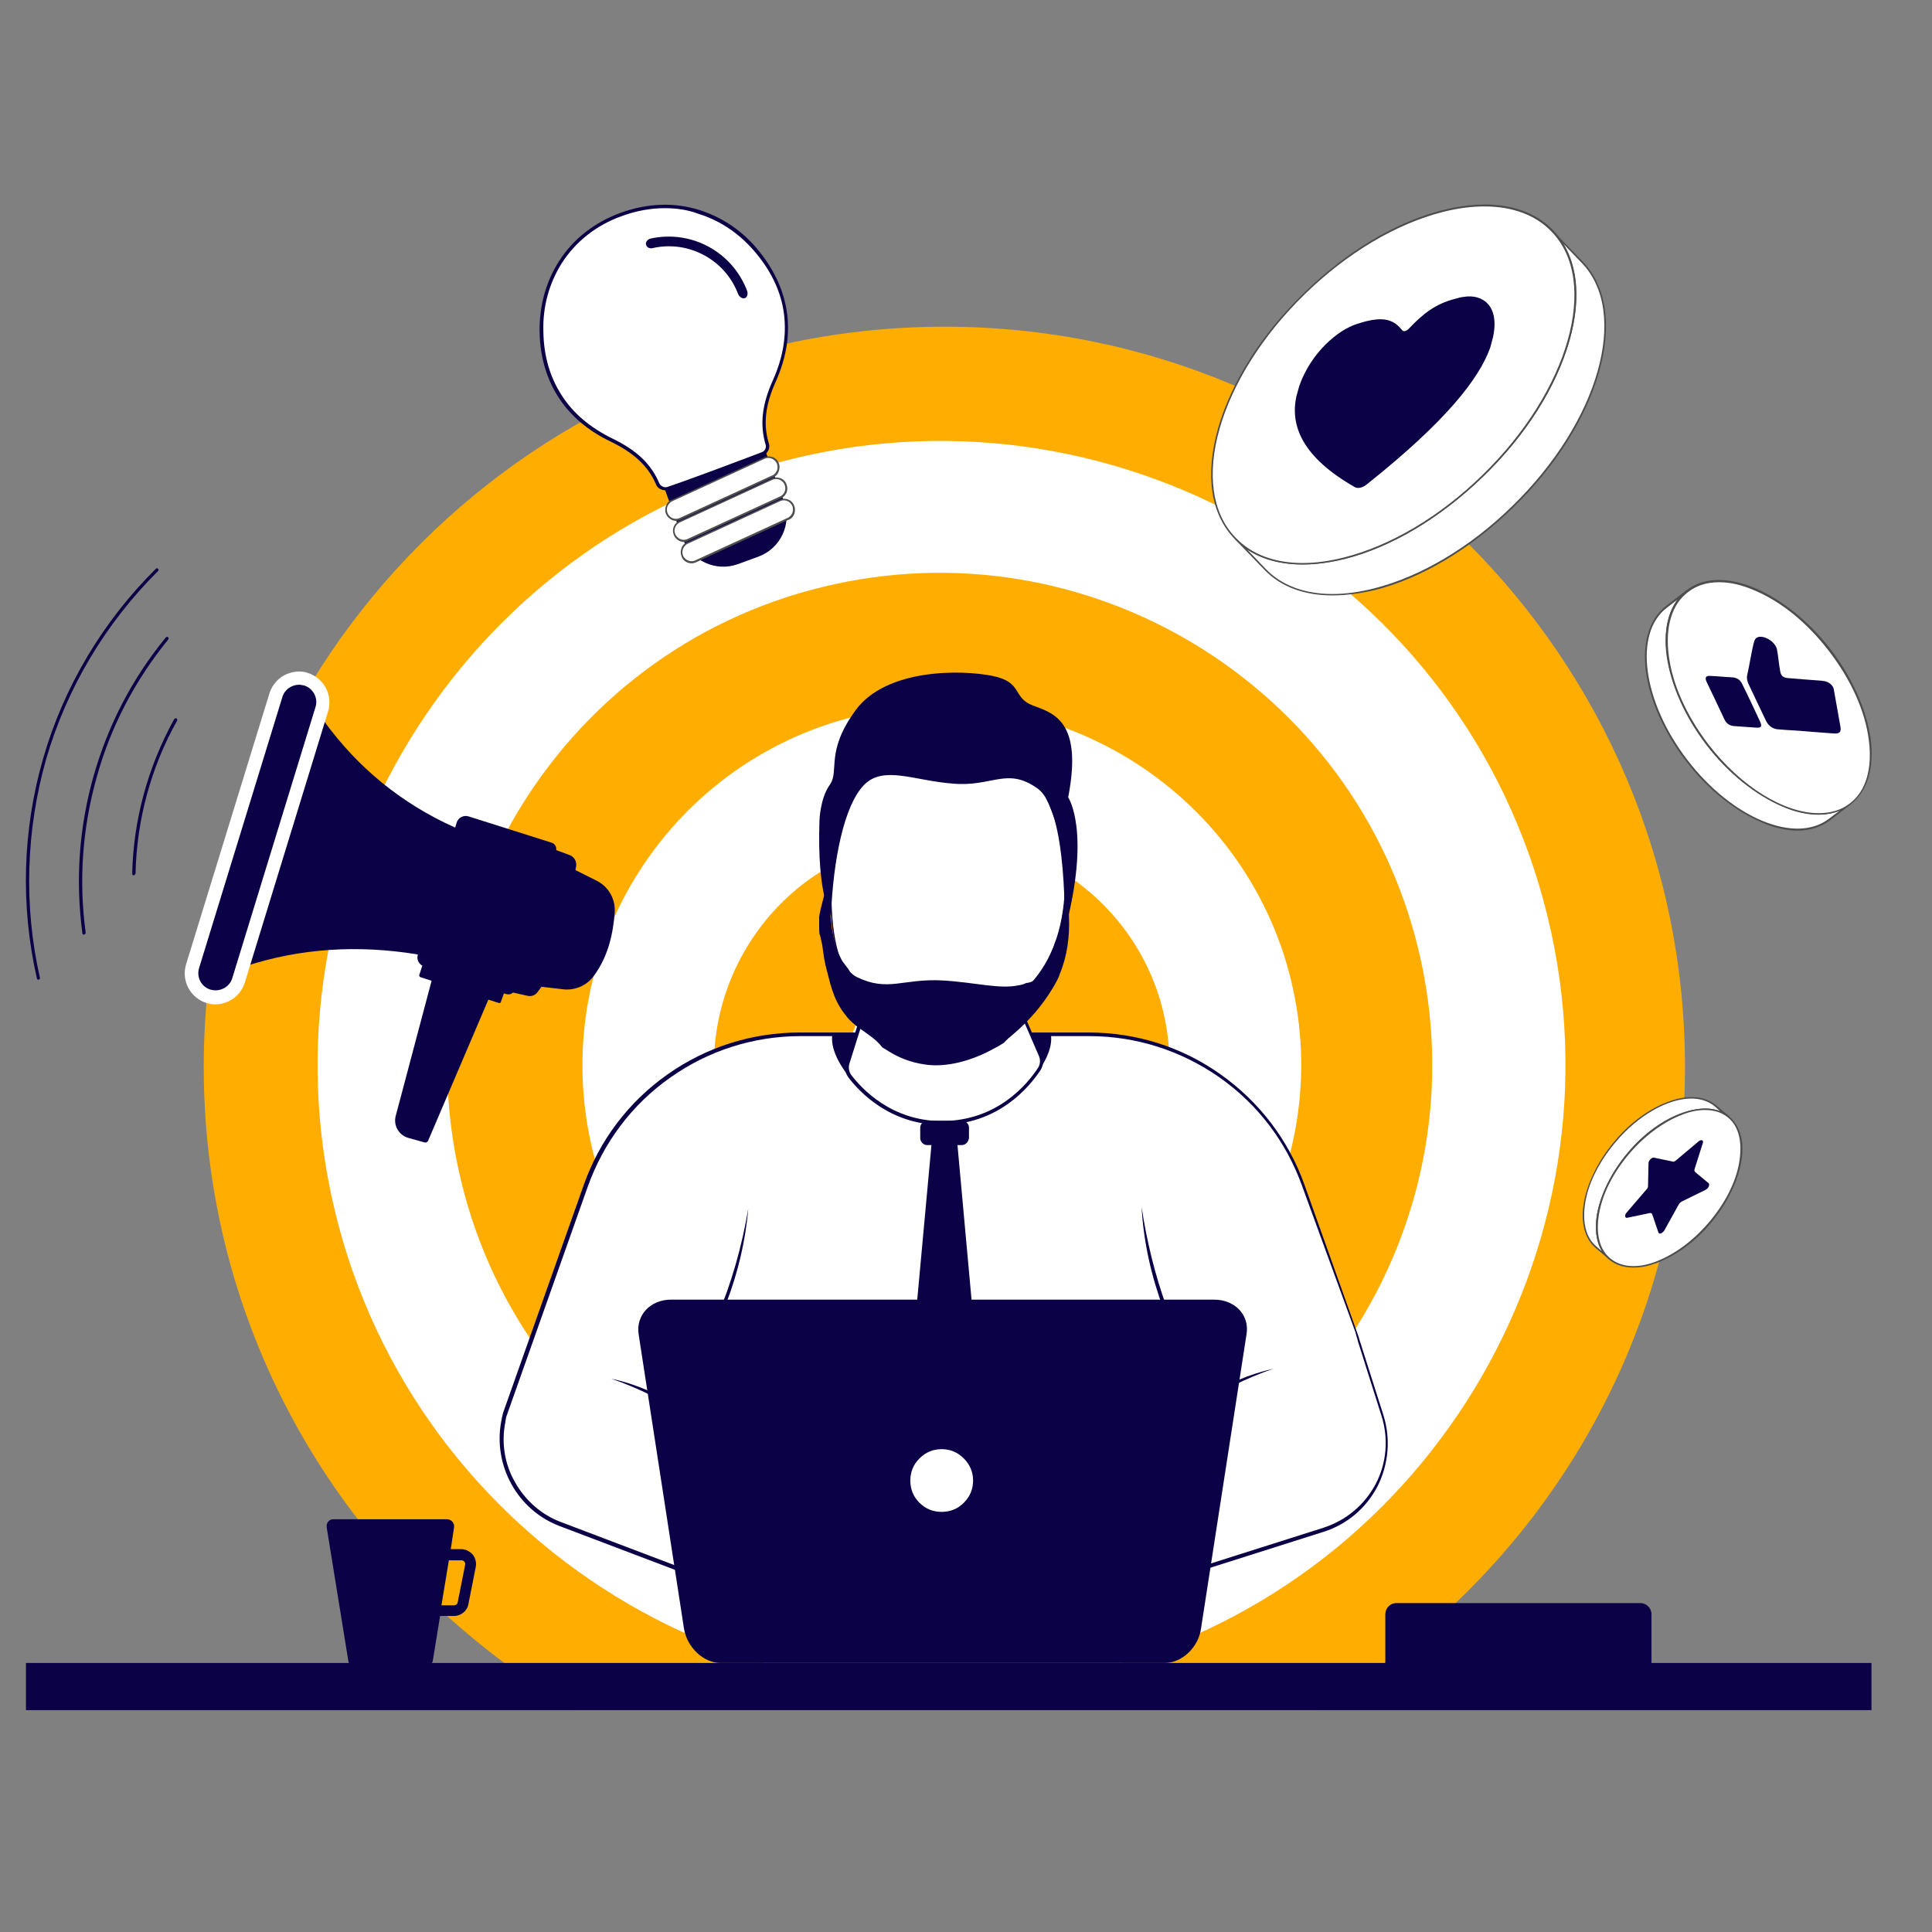
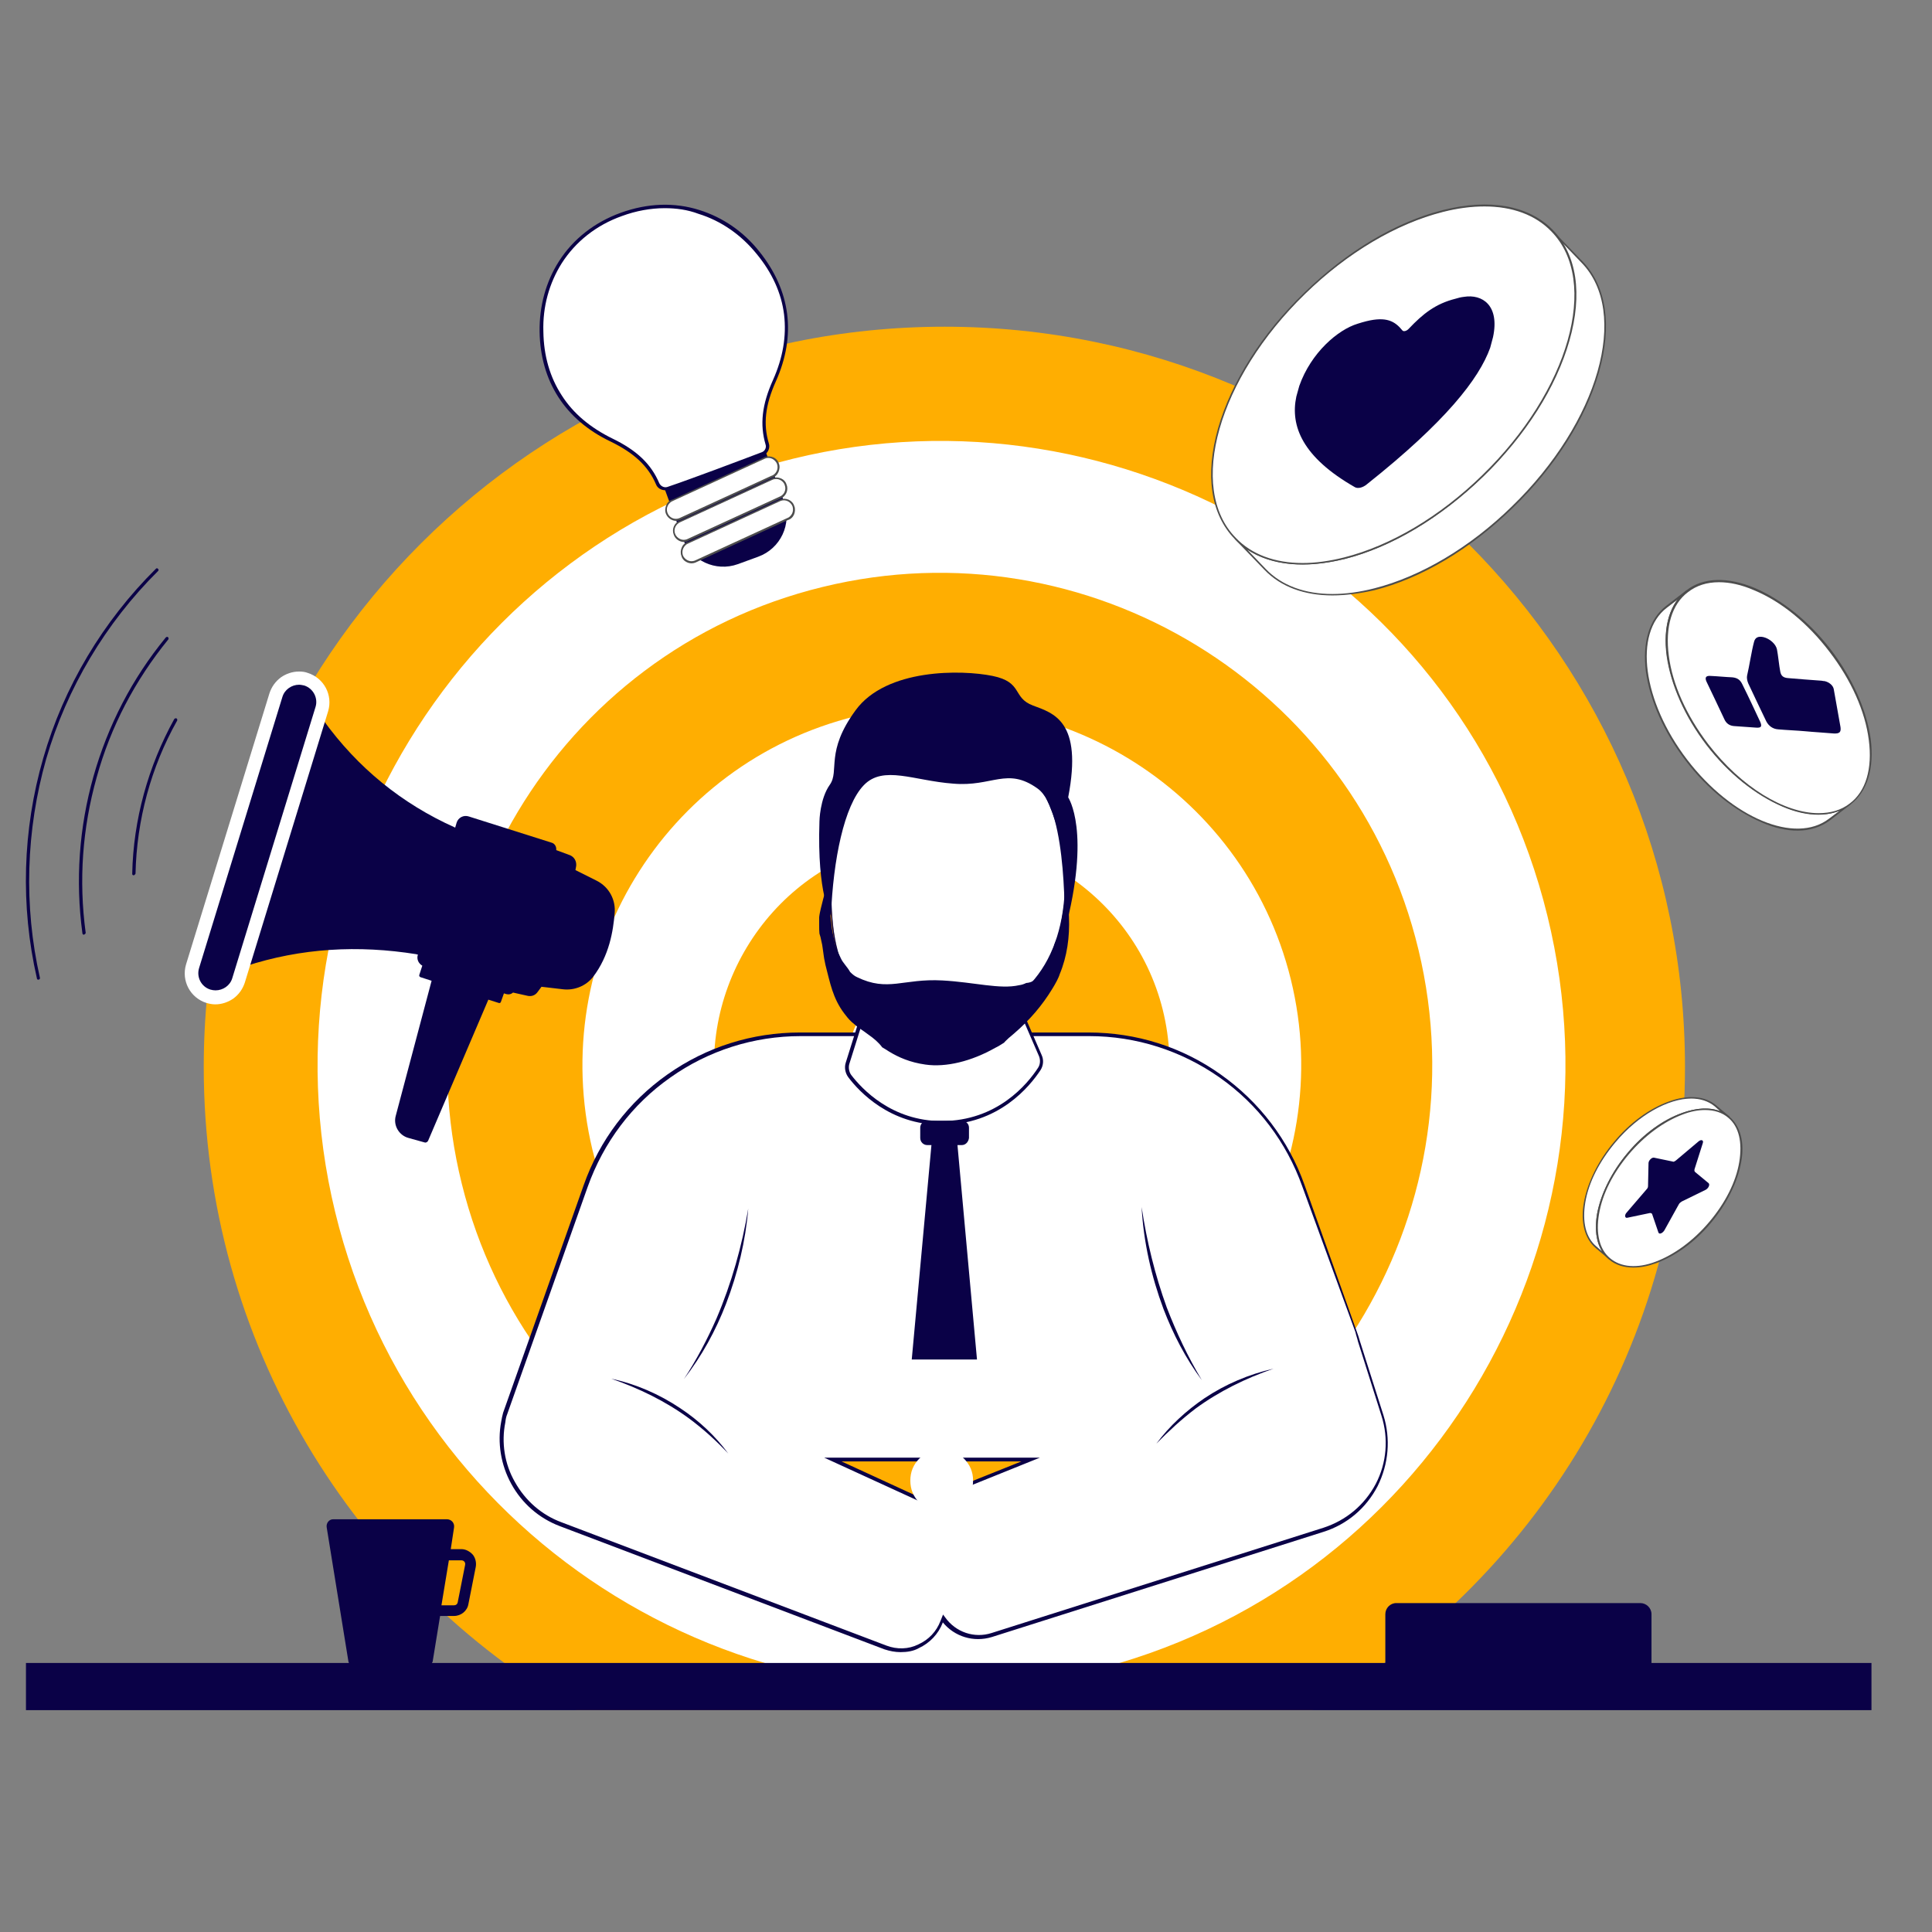
<svg xmlns="http://www.w3.org/2000/svg" width="64" zoomAndPan="magnify" viewBox="0 0 48 48" height="64" preserveAspectRatio="xMidYMid meet" version="1.0">
  <rect x="0" y="0" width="48" height="48" fill="#808080" stroke="none" />
  <defs>
    <clipPath id="55d71c66c8">
      <path d="M 0.488 14 L 4 14 L 4 25 L 0.488 25 Z M 0.488 14 " clip-rule="nonzero" />
    </clipPath>
    <clipPath id="0956698af0">
      <path d="M 0.488 41 L 47 41 L 47 43 L 0.488 43 Z M 0.488 41 " clip-rule="nonzero" />
    </clipPath>
  </defs>
  <path fill="#ffae01" d="M 14.324 42.488 L 32.602 42.488 C 38.133 39.316 41.863 33.355 41.863 26.512 C 41.863 16.352 33.629 8.117 23.469 8.117 C 13.309 8.117 5.062 16.352 5.062 26.512 C 5.062 33.344 8.797 39.316 14.324 42.488 Z M 14.324 42.488 " fill-opacity="1" fill-rule="nonzero" />
  <path fill="#ffffff" d="M 8.328 30.117 C 6.309 21.809 11.465 13.418 19.699 11.398 C 27.887 9.391 36.391 14.371 38.445 22.754 C 40.488 31.09 35.363 39.508 27.035 41.527 C 18.652 43.543 10.316 38.316 8.328 30.117 Z M 20.441 14.582 C 13.812 16.195 9.859 22.918 11.473 29.41 C 13.086 35.93 19.707 39.91 26.172 38.379 C 32.676 36.84 36.84 30.238 35.242 23.598 C 33.664 17.031 27.016 12.977 20.441 14.582 Z M 20.441 14.582 " fill-opacity="1" fill-rule="nonzero" />
  <path fill="#ffffff" d="M 21.266 17.793 C 26.035 16.617 30.895 19.562 32.07 24.332 C 33.242 29.09 30.32 33.941 25.559 35.133 C 20.816 36.309 15.91 33.418 14.719 28.566 C 13.574 23.781 16.488 18.965 21.266 17.793 Z M 28.887 25.082 C 28.145 22.113 25.09 20.203 22.02 20.965 C 19.02 21.707 17.16 24.781 17.902 27.805 C 18.637 30.832 21.707 32.695 24.734 31.961 C 27.75 31.246 29.648 28.129 28.887 25.082 Z M 28.887 25.082 " fill-opacity="1" fill-rule="nonzero" />
  <path fill="#ffffff" d="M 23.953 28.742 C 25.211 28.438 25.98 27.172 25.68 25.918 C 25.375 24.652 24.102 23.871 22.844 24.176 C 21.578 24.477 20.801 25.762 21.109 27.035 C 21.449 28.348 22.789 29.043 23.953 28.742 Z M 23.953 28.742 " fill-opacity="1" fill-rule="nonzero" />
  <path fill="#ffffff" d="M 39.992 31.281 C 39.434 30.812 39.637 29.641 40.461 28.668 C 41.277 27.695 42.395 27.293 42.957 27.762 L 42.617 27.477 C 42.059 27.008 40.938 27.41 40.121 28.383 C 39.305 29.355 39.094 30.531 39.652 30.996 Z M 39.992 31.281 " fill-opacity="1" fill-rule="nonzero" />
  <path fill="#4d4d4d" d="M 39.984 31.293 L 39.645 31.008 C 39.371 30.777 39.262 30.363 39.352 29.871 C 39.441 29.375 39.711 28.832 40.102 28.367 C 40.496 27.891 40.984 27.539 41.461 27.367 C 41.938 27.191 42.359 27.23 42.633 27.457 L 42.973 27.742 L 42.945 27.777 C 42.68 27.559 42.277 27.523 41.816 27.695 C 41.352 27.871 40.875 28.219 40.48 28.688 C 40.086 29.156 39.82 29.676 39.738 30.172 C 39.652 30.66 39.746 31.055 40.012 31.273 Z M 42.02 27.293 C 41.453 27.293 40.707 27.695 40.133 28.383 C 39.738 28.852 39.469 29.375 39.387 29.871 C 39.305 30.355 39.398 30.75 39.664 30.969 L 39.801 31.09 C 39.652 30.852 39.617 30.531 39.68 30.152 C 39.773 29.66 40.039 29.117 40.434 28.648 C 40.828 28.172 41.312 27.824 41.789 27.652 C 42.148 27.523 42.48 27.504 42.734 27.605 L 42.598 27.484 C 42.441 27.355 42.238 27.293 42.02 27.293 Z M 42.02 27.293 " fill-opacity="1" fill-rule="nonzero" />
  <path fill="#ffffff" d="M 42.953 27.758 C 43.09 27.871 43.18 28.027 43.23 28.219 C 43.281 28.414 43.285 28.633 43.238 28.879 C 43.195 29.125 43.109 29.379 42.98 29.637 C 42.852 29.898 42.688 30.145 42.492 30.375 C 42.293 30.609 42.078 30.812 41.848 30.984 C 41.613 31.16 41.379 31.289 41.145 31.371 C 40.91 31.457 40.695 31.492 40.496 31.477 C 40.293 31.461 40.125 31.398 39.992 31.285 C 39.855 31.168 39.766 31.016 39.715 30.82 C 39.664 30.629 39.664 30.406 39.707 30.164 C 39.75 29.918 39.836 29.664 39.965 29.406 C 40.094 29.145 40.258 28.898 40.453 28.664 C 40.652 28.434 40.867 28.23 41.098 28.055 C 41.332 27.883 41.566 27.754 41.801 27.672 C 42.035 27.586 42.25 27.551 42.453 27.566 C 42.652 27.582 42.82 27.645 42.953 27.758 Z M 42.953 27.758 " fill-opacity="1" fill-rule="nonzero" />
  <path fill="#4d4d4d" d="M 40.582 31.492 C 40.344 31.492 40.141 31.43 39.977 31.293 C 39.699 31.062 39.59 30.648 39.68 30.152 C 39.773 29.66 40.039 29.117 40.434 28.648 C 40.828 28.172 41.312 27.824 41.789 27.652 C 42.27 27.477 42.691 27.512 42.965 27.742 C 43.238 27.973 43.352 28.383 43.258 28.879 C 43.168 29.375 42.902 29.914 42.508 30.383 C 42.113 30.859 41.625 31.207 41.148 31.383 C 40.945 31.457 40.766 31.492 40.582 31.492 Z M 42.359 27.578 C 42.195 27.578 42 27.613 41.809 27.688 C 41.34 27.863 40.863 28.211 40.469 28.676 C 40.074 29.145 39.809 29.668 39.727 30.164 C 39.645 30.648 39.738 31.043 40.004 31.262 C 40.27 31.484 40.672 31.52 41.129 31.348 C 41.598 31.172 42.074 30.824 42.469 30.355 C 42.863 29.887 43.129 29.367 43.211 28.871 C 43.293 28.383 43.203 27.988 42.938 27.77 C 42.789 27.641 42.59 27.578 42.359 27.578 Z M 42.359 27.578 " fill-opacity="1" fill-rule="nonzero" />
  <path fill="#0a0147" d="M 41.637 28.832 L 42.203 28.355 C 42.27 28.301 42.332 28.328 42.305 28.402 L 42.102 29.043 C 42.094 29.07 42.094 29.098 42.113 29.117 L 42.449 29.395 C 42.488 29.43 42.449 29.52 42.379 29.559 L 41.781 29.852 C 41.754 29.871 41.727 29.887 41.707 29.926 L 41.352 30.566 C 41.305 30.641 41.223 30.676 41.203 30.621 L 41.047 30.164 C 41.039 30.145 41.02 30.137 40.992 30.137 L 40.434 30.254 C 40.371 30.273 40.352 30.191 40.414 30.125 L 40.91 29.547 C 40.938 29.52 40.945 29.492 40.945 29.465 L 40.957 28.898 C 40.957 28.832 41.039 28.75 41.094 28.762 L 41.562 28.859 C 41.578 28.871 41.609 28.852 41.637 28.832 Z M 41.637 28.832 " fill-opacity="1" fill-rule="nonzero" />
  <path fill="#ffffff" d="M 45.965 19.977 C 45.121 20.617 43.535 19.957 42.414 18.5 C 41.297 17.039 41.074 15.336 41.918 14.684 L 41.406 15.078 C 40.562 15.719 40.781 17.426 41.902 18.895 C 43.02 20.359 44.605 21.012 45.449 20.367 Z M 45.965 19.977 " fill-opacity="1" fill-rule="nonzero" />
  <path fill="#4d4d4d" d="M 44.66 20.637 C 44.387 20.637 44.082 20.57 43.773 20.434 C 43.102 20.148 42.422 19.609 41.883 18.902 C 41.34 18.195 40.992 17.406 40.891 16.684 C 40.801 15.957 40.977 15.379 41.387 15.059 L 41.902 14.664 L 41.93 14.703 C 41.523 15.004 41.359 15.574 41.453 16.277 C 41.543 16.996 41.891 17.773 42.434 18.48 C 43.543 19.93 45.121 20.59 45.953 19.945 L 45.98 19.984 L 45.469 20.379 C 45.238 20.551 44.965 20.637 44.66 20.637 Z M 41.68 14.895 L 41.414 15.098 C 40.582 15.73 40.809 17.426 41.918 18.875 C 43.027 20.324 44.605 20.984 45.441 20.34 L 45.707 20.141 C 45.32 20.297 44.828 20.258 44.293 20.039 C 43.625 19.754 42.945 19.215 42.406 18.508 C 41.863 17.801 41.516 17.012 41.414 16.289 C 41.332 15.711 41.426 15.234 41.68 14.895 Z M 41.68 14.895 " fill-opacity="1" fill-rule="nonzero" />
  <path fill="#ffffff" d="M 45.469 16.164 C 45.738 16.516 45.957 16.883 46.125 17.266 C 46.297 17.648 46.406 18.02 46.449 18.375 C 46.496 18.734 46.477 19.051 46.395 19.328 C 46.309 19.605 46.164 19.824 45.961 19.977 C 45.758 20.133 45.512 20.215 45.223 20.227 C 44.934 20.234 44.621 20.168 44.289 20.031 C 43.953 19.895 43.625 19.691 43.301 19.426 C 42.973 19.164 42.676 18.855 42.41 18.504 C 42.141 18.152 41.922 17.785 41.75 17.402 C 41.582 17.02 41.473 16.648 41.426 16.293 C 41.379 15.934 41.398 15.617 41.484 15.34 C 41.57 15.062 41.715 14.848 41.914 14.691 C 42.117 14.535 42.363 14.453 42.656 14.445 C 42.945 14.434 43.258 14.5 43.59 14.637 C 43.922 14.777 44.254 14.977 44.578 15.242 C 44.902 15.508 45.199 15.812 45.469 16.164 Z M 45.469 16.164 " fill-opacity="1" fill-rule="nonzero" />
  <path fill="#4d4d4d" d="M 45.176 20.242 C 44.898 20.242 44.598 20.176 44.285 20.039 C 43.617 19.754 42.938 19.215 42.395 18.508 C 41.855 17.801 41.508 17.012 41.406 16.289 C 41.312 15.562 41.488 14.984 41.902 14.664 C 42.312 14.344 42.918 14.324 43.598 14.609 C 44.266 14.895 44.945 15.434 45.488 16.141 C 46.027 16.848 46.375 17.637 46.477 18.359 C 46.57 19.086 46.395 19.664 45.98 19.984 L 45.973 19.965 L 45.98 19.984 C 45.754 20.156 45.488 20.242 45.176 20.242 Z M 42.707 14.465 C 42.406 14.465 42.148 14.547 41.938 14.711 C 41.535 15.012 41.367 15.582 41.461 16.289 C 41.551 17.004 41.902 17.781 42.441 18.488 C 43.266 19.562 44.34 20.203 45.184 20.203 C 45.477 20.203 45.742 20.129 45.953 19.965 C 46.359 19.664 46.523 19.094 46.43 18.387 C 46.34 17.672 45.992 16.895 45.449 16.188 C 44.91 15.48 44.25 14.941 43.578 14.664 C 43.266 14.527 42.973 14.465 42.707 14.465 Z M 42.707 14.465 " fill-opacity="1" fill-rule="nonzero" />
  <path fill="#ffffff" d="M 38.562 5.734 C 39.781 6.988 39.012 9.715 36.828 11.832 C 34.648 13.949 31.906 14.637 30.684 13.383 L 31.43 14.152 C 32.648 15.406 35.398 14.711 37.574 12.602 C 39.746 10.492 40.516 7.758 39.305 6.504 Z M 38.562 5.734 " fill-opacity="1" fill-rule="nonzero" />
-   <path fill="#4d4d4d" d="M 33.105 14.793 C 32.41 14.793 31.824 14.582 31.418 14.16 L 30.676 13.391 L 30.703 13.363 C 31.098 13.777 31.676 13.988 32.363 13.988 C 32.684 13.988 33.031 13.941 33.398 13.848 C 34.555 13.555 35.773 12.832 36.82 11.812 C 38.984 9.715 39.754 6.988 38.543 5.75 L 38.57 5.723 L 39.316 6.492 C 39.91 7.109 40.059 8.082 39.727 9.246 C 39.398 10.402 38.637 11.602 37.582 12.621 C 36.527 13.648 35.309 14.371 34.145 14.664 C 33.785 14.746 33.426 14.793 33.105 14.793 Z M 30.988 13.656 L 31.445 14.133 C 31.84 14.547 32.418 14.758 33.105 14.758 C 33.426 14.758 33.777 14.711 34.145 14.617 C 35.297 14.324 36.52 13.602 37.562 12.582 C 39.727 10.484 40.496 7.758 39.289 6.523 L 38.828 6.043 C 39.203 6.648 39.27 7.492 38.992 8.465 C 38.664 9.621 37.902 10.824 36.848 11.84 C 35.793 12.867 34.574 13.594 33.41 13.887 C 32.426 14.133 31.586 14.051 30.988 13.656 Z M 30.988 13.656 " fill-opacity="1" fill-rule="nonzero" />
+   <path fill="#4d4d4d" d="M 33.105 14.793 C 32.41 14.793 31.824 14.582 31.418 14.16 L 30.676 13.391 L 30.703 13.363 C 31.098 13.777 31.676 13.988 32.363 13.988 C 32.684 13.988 33.031 13.941 33.398 13.848 C 34.555 13.555 35.773 12.832 36.82 11.812 C 38.984 9.715 39.754 6.988 38.543 5.75 L 38.57 5.723 L 39.316 6.492 C 39.91 7.109 40.059 8.082 39.727 9.246 C 39.398 10.402 38.637 11.602 37.582 12.621 C 36.527 13.648 35.309 14.371 34.145 14.664 C 33.785 14.746 33.426 14.793 33.105 14.793 Z M 30.988 13.656 L 31.445 14.133 C 31.84 14.547 32.418 14.758 33.105 14.758 C 33.426 14.758 33.777 14.711 34.145 14.617 C 35.297 14.324 36.52 13.602 37.562 12.582 C 39.727 10.484 40.496 7.758 39.289 6.523 L 38.828 6.043 C 38.664 9.621 37.902 10.824 36.848 11.84 C 35.793 12.867 34.574 13.594 33.41 13.887 C 32.426 14.133 31.586 14.051 30.988 13.656 Z M 30.988 13.656 " fill-opacity="1" fill-rule="nonzero" />
  <path fill="#ffffff" d="M 38.559 5.738 C 38.703 5.887 38.82 6.062 38.914 6.254 C 39.004 6.449 39.066 6.664 39.102 6.898 C 39.137 7.133 39.145 7.383 39.121 7.645 C 39.098 7.906 39.043 8.18 38.965 8.465 C 38.883 8.746 38.777 9.035 38.641 9.324 C 38.508 9.617 38.348 9.906 38.168 10.195 C 37.984 10.484 37.777 10.766 37.555 11.039 C 37.328 11.316 37.086 11.578 36.828 11.828 C 36.57 12.082 36.301 12.316 36.02 12.531 C 35.738 12.75 35.449 12.945 35.156 13.121 C 34.859 13.293 34.566 13.445 34.273 13.57 C 33.977 13.695 33.688 13.793 33.402 13.867 C 33.117 13.938 32.844 13.984 32.578 14 C 32.312 14.012 32.066 14 31.832 13.957 C 31.602 13.918 31.387 13.848 31.195 13.75 C 31.004 13.652 30.836 13.531 30.691 13.383 C 30.547 13.23 30.426 13.059 30.336 12.863 C 30.246 12.672 30.18 12.457 30.145 12.223 C 30.113 11.988 30.105 11.738 30.129 11.477 C 30.152 11.215 30.203 10.941 30.285 10.656 C 30.363 10.375 30.473 10.086 30.605 9.797 C 30.738 9.504 30.898 9.215 31.082 8.926 C 31.266 8.637 31.469 8.355 31.695 8.078 C 31.918 7.805 32.16 7.543 32.418 7.289 C 32.68 7.039 32.949 6.805 33.23 6.59 C 33.512 6.371 33.801 6.176 34.094 6 C 34.387 5.828 34.684 5.676 34.977 5.551 C 35.273 5.426 35.562 5.324 35.848 5.254 C 36.133 5.184 36.406 5.137 36.672 5.121 C 36.934 5.105 37.184 5.121 37.414 5.16 C 37.648 5.203 37.859 5.273 38.051 5.371 C 38.246 5.469 38.414 5.59 38.559 5.738 Z M 38.559 5.738 " fill-opacity="1" fill-rule="nonzero" />
  <path fill="#4d4d4d" d="M 32.363 14.023 C 31.668 14.023 31.078 13.812 30.676 13.391 C 30.078 12.777 29.934 11.805 30.262 10.641 C 30.594 9.484 31.355 8.281 32.41 7.266 C 33.465 6.238 34.684 5.512 35.848 5.219 C 37.012 4.926 37.984 5.102 38.582 5.715 C 39.176 6.328 39.324 7.301 38.992 8.465 C 38.664 9.621 37.902 10.824 36.848 11.84 C 35.793 12.859 34.574 13.594 33.41 13.887 C 33.031 13.977 32.684 14.023 32.363 14.023 Z M 36.883 5.129 C 36.562 5.129 36.215 5.172 35.848 5.266 C 34.691 5.559 33.473 6.281 32.426 7.301 C 30.262 9.402 29.492 12.125 30.703 13.363 C 31.098 13.777 31.676 13.988 32.363 13.988 C 32.684 13.988 33.031 13.941 33.398 13.848 C 34.555 13.555 35.773 12.832 36.82 11.812 C 38.984 9.715 39.754 6.988 38.543 5.75 C 38.148 5.34 37.574 5.129 36.883 5.129 Z M 36.883 5.129 " fill-opacity="1" fill-rule="nonzero" />
  <path fill="#0a0147" d="M 32.281 9.586 L 32.207 9.852 C 32.051 10.586 32.363 11.363 33.664 12.105 C 33.738 12.145 33.859 12.117 33.961 12.031 C 35.922 10.473 36.746 9.41 37.023 8.641 L 37.094 8.375 C 37.262 7.586 36.828 7.301 36.371 7.375 C 36.297 7.383 36.223 7.402 36.16 7.422 C 35.664 7.547 35.352 7.797 35.004 8.164 C 34.949 8.227 34.867 8.246 34.84 8.207 C 34.656 7.98 34.445 7.859 33.949 7.98 C 33.887 7.996 33.812 8.016 33.73 8.043 C 33.242 8.191 32.574 8.758 32.281 9.586 Z M 32.281 9.586 " fill-opacity="1" fill-rule="nonzero" />
  <path fill="#0a0147" d="M 44.855 18.168 C 44.633 18.148 44.414 18.141 44.184 18.121 C 44.047 18.113 43.945 18.039 43.883 17.922 C 43.734 17.609 43.578 17.289 43.434 16.977 C 43.406 16.91 43.395 16.84 43.406 16.785 C 43.461 16.555 43.516 16.18 43.578 15.949 C 43.605 15.84 43.68 15.801 43.809 15.828 C 43.973 15.867 44.121 16.004 44.148 16.133 C 44.176 16.27 44.203 16.555 44.23 16.684 C 44.25 16.793 44.305 16.84 44.434 16.848 C 44.672 16.867 44.992 16.895 45.23 16.91 C 45.266 16.91 45.293 16.922 45.332 16.922 C 45.449 16.949 45.543 17.031 45.559 17.121 C 45.613 17.434 45.672 17.754 45.727 18.066 C 45.742 18.188 45.707 18.23 45.559 18.223 C 45.34 18.203 45.055 18.188 44.855 18.168 Z M 44.855 18.168 " fill-opacity="1" fill-rule="nonzero" />
  <path fill="#0a0147" d="M 43.516 17.473 C 43.59 17.629 43.66 17.781 43.734 17.938 C 43.781 18.051 43.754 18.086 43.633 18.078 C 43.449 18.066 43.266 18.051 43.082 18.039 C 42.973 18.031 42.891 17.977 42.844 17.875 C 42.699 17.562 42.543 17.242 42.395 16.93 C 42.352 16.828 42.387 16.785 42.496 16.793 C 42.68 16.801 42.855 16.82 43.039 16.828 C 43.156 16.84 43.23 16.883 43.285 16.996 C 43.367 17.16 43.441 17.316 43.516 17.473 Z M 43.516 17.473 " fill-opacity="1" fill-rule="nonzero" />
  <path fill="#0a0147" d="M 11.309 20.562 L 11.344 20.441 C 11.383 20.312 11.52 20.242 11.648 20.285 L 13.711 20.938 C 13.773 20.957 13.82 21.02 13.82 21.094 C 13.82 21.102 13.82 21.113 13.82 21.121 L 14.168 21.25 C 14.27 21.297 14.324 21.395 14.316 21.508 L 14.297 21.617 L 14.828 21.883 C 15.133 22.039 15.305 22.359 15.27 22.699 C 15.234 23.121 15.141 23.742 14.73 24.277 C 14.555 24.496 14.27 24.613 13.984 24.578 L 13.453 24.516 L 13.352 24.652 C 13.297 24.727 13.207 24.762 13.113 24.742 L 12.746 24.66 C 12.703 24.699 12.648 24.715 12.582 24.699 L 12.52 24.68 L 12.445 24.891 C 12.438 24.918 12.41 24.926 12.391 24.918 L 12.133 24.836 L 10.637 28.34 C 10.621 28.375 10.582 28.395 10.547 28.383 L 10.152 28.273 C 9.914 28.211 9.766 27.961 9.832 27.723 L 10.723 24.367 L 10.445 24.277 C 10.418 24.266 10.41 24.238 10.418 24.219 L 10.492 23.992 C 10.398 23.938 10.344 23.828 10.383 23.715 C 10.371 23.715 10.355 23.715 10.344 23.707 C 8.906 23.477 7.484 23.551 6.09 24.008 C 6.055 24.02 6.027 23.992 6.035 23.953 L 7.961 17.902 C 7.969 17.867 8.016 17.867 8.035 17.895 C 8.887 19.074 9.977 19.965 11.309 20.562 Z M 11.309 20.562 " fill-opacity="1" fill-rule="nonzero" />
  <path fill="#0a0147" d="M 5.355 24.781 C 5.301 24.781 5.238 24.77 5.184 24.754 C 4.871 24.652 4.695 24.32 4.789 24.008 L 6.859 17.27 C 6.934 17.023 7.164 16.848 7.43 16.848 C 7.484 16.848 7.547 16.855 7.602 16.875 C 7.758 16.922 7.879 17.023 7.953 17.168 C 8.023 17.305 8.043 17.473 7.996 17.617 L 5.926 24.359 C 5.844 24.613 5.613 24.781 5.355 24.781 Z M 5.355 24.781 " fill-opacity="1" fill-rule="nonzero" />
  <path fill="#ffffff" d="M 7.43 17.012 C 7.477 17.012 7.512 17.023 7.559 17.031 C 7.785 17.105 7.906 17.344 7.84 17.562 L 5.77 24.305 C 5.715 24.488 5.539 24.605 5.355 24.605 C 5.309 24.605 5.273 24.598 5.227 24.586 C 5 24.516 4.879 24.277 4.945 24.055 L 7.016 17.316 C 7.07 17.133 7.246 17.012 7.43 17.012 M 7.43 16.684 C 7.266 16.684 7.109 16.738 6.98 16.828 C 6.844 16.93 6.75 17.059 6.695 17.223 L 4.621 23.965 C 4.504 24.367 4.723 24.789 5.129 24.918 C 5.199 24.938 5.273 24.953 5.348 24.953 C 5.512 24.953 5.668 24.898 5.797 24.809 C 5.934 24.707 6.027 24.578 6.082 24.414 L 8.152 17.672 C 8.273 17.27 8.051 16.848 7.648 16.719 C 7.574 16.691 7.504 16.684 7.43 16.684 Z M 7.43 16.684 " fill-opacity="1" fill-rule="nonzero" />
  <path fill="#0a0147" d="M 3.32 21.746 C 3.293 21.746 3.285 21.727 3.285 21.707 C 3.312 20.367 3.68 19.039 4.328 17.867 C 4.34 17.848 4.367 17.84 4.383 17.848 C 4.402 17.855 4.41 17.883 4.402 17.902 C 3.75 19.059 3.395 20.379 3.367 21.707 C 3.355 21.727 3.34 21.746 3.32 21.746 Z M 3.32 21.746 " fill-opacity="1" fill-rule="nonzero" />
  <path fill="#0a0147" d="M 2.082 23.223 C 2.062 23.223 2.047 23.203 2.047 23.184 C 1.871 21.871 1.965 20.562 2.32 19.297 C 2.68 18.02 3.285 16.855 4.117 15.84 C 4.137 15.82 4.156 15.82 4.172 15.828 C 4.191 15.848 4.191 15.867 4.184 15.883 C 3.355 16.902 2.75 18.051 2.402 19.312 C 2.047 20.578 1.953 21.871 2.129 23.176 C 2.129 23.195 2.109 23.211 2.082 23.223 C 2.09 23.223 2.09 23.223 2.082 23.223 Z M 2.082 23.223 " fill-opacity="1" fill-rule="nonzero" />
  <g clip-path="url(#55d71c66c8)">
    <path fill="#0a0147" d="M 0.953 24.34 C 0.938 24.34 0.918 24.332 0.918 24.312 C 0.504 22.504 0.559 20.617 1.074 18.836 C 1.586 17.059 2.559 15.434 3.871 14.133 C 3.891 14.113 3.906 14.113 3.926 14.133 C 3.945 14.152 3.945 14.168 3.926 14.188 C 2.625 15.48 1.66 17.094 1.148 18.855 C 0.645 20.625 0.586 22.504 0.992 24.293 C 1 24.312 0.98 24.34 0.953 24.34 Z M 0.953 24.34 " fill-opacity="1" fill-rule="nonzero" />
  </g>
  <path fill="#0a0147" d="M 18.836 13.832 L 18.332 14.016 C 17.781 14.215 17.168 13.93 16.965 13.383 L 16.398 11.832 L 18.91 10.914 L 19.48 12.465 C 19.68 13.016 19.395 13.629 18.836 13.832 Z M 18.836 13.832 " fill-opacity="1" fill-rule="nonzero" />
  <path fill="#ffffff" d="M 18.828 6.266 C 18.066 5.328 16.809 4.816 15.434 5.32 C 14.059 5.824 13.426 7.027 13.445 8.227 C 13.473 9.465 14.066 10.391 15.188 10.922 C 15.711 11.172 16.113 11.492 16.332 12.004 C 16.379 12.105 16.488 12.152 16.59 12.117 C 16.984 11.977 17.379 11.84 17.766 11.695 C 18.16 11.547 18.543 11.41 18.938 11.254 C 19.039 11.219 19.094 11.105 19.059 11.008 C 18.891 10.473 19.004 9.961 19.23 9.438 C 19.746 8.328 19.605 7.227 18.828 6.266 Z M 18.828 6.266 " fill-opacity="1" fill-rule="nonzero" />
  <path fill="#0a0147" d="M 16.527 12.18 C 16.426 12.18 16.332 12.125 16.297 12.031 C 16.105 11.582 15.754 11.254 15.168 10.969 C 14.039 10.43 13.426 9.473 13.406 8.238 C 13.398 7.605 13.562 7 13.887 6.492 C 14.234 5.945 14.766 5.523 15.426 5.285 C 16.086 5.047 16.754 5.02 17.379 5.219 C 17.957 5.402 18.469 5.75 18.863 6.246 C 19.645 7.219 19.789 8.328 19.277 9.473 C 19.012 10.062 18.957 10.539 19.102 11.016 C 19.141 11.133 19.074 11.273 18.957 11.316 C 18.582 11.465 18.188 11.609 17.781 11.758 C 17.387 11.906 16.984 12.043 16.598 12.18 C 16.582 12.18 16.555 12.18 16.527 12.18 Z M 16.516 5.172 C 16.168 5.172 15.801 5.238 15.453 5.367 C 14.812 5.594 14.297 6.008 13.957 6.539 C 13.645 7.035 13.48 7.621 13.5 8.238 C 13.508 8.84 13.664 9.375 13.957 9.824 C 14.242 10.273 14.672 10.629 15.215 10.895 C 15.82 11.188 16.176 11.527 16.379 12.004 C 16.414 12.078 16.5 12.125 16.582 12.098 C 16.965 11.969 17.359 11.82 17.754 11.676 C 18.148 11.527 18.543 11.383 18.93 11.234 C 19.004 11.207 19.047 11.117 19.02 11.043 C 18.875 10.547 18.93 10.051 19.203 9.445 C 19.453 8.887 19.543 8.348 19.48 7.816 C 19.414 7.281 19.184 6.777 18.801 6.312 C 18.414 5.832 17.91 5.484 17.352 5.312 C 17.086 5.211 16.801 5.172 16.516 5.172 Z M 16.516 5.172 " fill-opacity="1" fill-rule="nonzero" />
  <path fill="#ffffff" d="M 19.176 11.84 L 16.883 12.895 C 16.754 12.941 16.609 12.875 16.562 12.75 C 16.516 12.621 16.582 12.473 16.711 12.426 L 19.004 11.371 C 19.129 11.328 19.277 11.391 19.324 11.52 C 19.379 11.648 19.305 11.793 19.176 11.84 Z M 19.176 11.84 " fill-opacity="1" fill-rule="nonzero" />
  <path fill="#4d4d4d" d="M 16.801 12.941 C 16.691 12.941 16.582 12.867 16.543 12.758 C 16.516 12.691 16.527 12.609 16.555 12.547 C 16.582 12.48 16.637 12.426 16.711 12.41 L 19.004 11.355 C 19.066 11.328 19.148 11.336 19.215 11.363 C 19.277 11.391 19.332 11.445 19.352 11.52 C 19.379 11.582 19.367 11.668 19.34 11.73 C 19.312 11.793 19.258 11.852 19.184 11.867 L 16.895 12.922 C 16.867 12.934 16.828 12.941 16.801 12.941 Z M 19.012 11.391 L 16.719 12.445 C 16.664 12.465 16.617 12.512 16.59 12.566 C 16.562 12.621 16.562 12.684 16.582 12.738 C 16.625 12.859 16.754 12.922 16.875 12.875 L 19.168 11.82 C 19.223 11.805 19.27 11.758 19.297 11.703 C 19.324 11.648 19.324 11.582 19.305 11.527 C 19.285 11.473 19.242 11.43 19.184 11.398 C 19.129 11.371 19.066 11.371 19.012 11.391 Z M 19.012 11.391 " fill-opacity="1" fill-rule="nonzero" />
  <path fill="#ffffff" d="M 19.367 12.371 L 17.078 13.426 C 16.949 13.473 16.801 13.41 16.754 13.281 C 16.711 13.152 16.773 13.004 16.902 12.961 L 19.195 11.906 C 19.324 11.859 19.469 11.922 19.516 12.051 C 19.57 12.18 19.496 12.316 19.367 12.371 Z M 19.367 12.371 " fill-opacity="1" fill-rule="nonzero" />
  <path fill="#4d4d4d" d="M 16.992 13.465 C 16.883 13.465 16.773 13.391 16.738 13.281 C 16.684 13.145 16.754 12.977 16.902 12.934 L 19.195 11.879 C 19.258 11.852 19.34 11.859 19.406 11.887 C 19.469 11.914 19.523 11.969 19.543 12.043 C 19.598 12.18 19.523 12.344 19.379 12.391 L 17.086 13.445 C 17.059 13.465 17.02 13.465 16.992 13.465 Z M 19.203 11.914 L 16.91 12.969 C 16.793 13.016 16.727 13.145 16.773 13.262 C 16.793 13.316 16.836 13.363 16.895 13.391 C 16.949 13.418 17.012 13.418 17.066 13.398 L 19.359 12.344 C 19.48 12.301 19.543 12.172 19.496 12.051 C 19.48 11.996 19.434 11.949 19.379 11.922 C 19.324 11.895 19.258 11.895 19.203 11.914 Z M 19.203 11.914 " fill-opacity="1" fill-rule="nonzero" />
  <path fill="#ffffff" d="M 19.562 12.895 L 17.27 13.949 C 17.141 13.996 16.992 13.93 16.949 13.805 C 16.902 13.676 16.965 13.527 17.094 13.48 L 19.387 12.426 C 19.516 12.383 19.664 12.445 19.707 12.574 C 19.762 12.703 19.691 12.848 19.562 12.895 Z M 19.562 12.895 " fill-opacity="1" fill-rule="nonzero" />
  <path fill="#4d4d4d" d="M 17.188 13.996 C 17.148 13.996 17.105 13.988 17.066 13.969 C 17.004 13.941 16.949 13.887 16.93 13.812 C 16.902 13.746 16.91 13.664 16.938 13.602 C 16.965 13.535 17.02 13.48 17.094 13.465 L 19.387 12.41 C 19.523 12.355 19.691 12.426 19.734 12.574 C 19.762 12.637 19.754 12.723 19.727 12.785 C 19.699 12.848 19.645 12.902 19.57 12.922 L 17.277 13.977 C 17.25 13.988 17.215 13.996 17.188 13.996 Z M 19.395 12.445 L 17.105 13.5 C 17.047 13.52 17.004 13.566 16.977 13.621 C 16.949 13.676 16.949 13.738 16.965 13.793 C 16.984 13.848 17.031 13.895 17.086 13.922 C 17.141 13.949 17.203 13.949 17.258 13.93 L 19.551 12.875 C 19.605 12.859 19.652 12.812 19.68 12.758 C 19.707 12.703 19.707 12.637 19.691 12.582 C 19.645 12.465 19.516 12.398 19.395 12.445 Z M 19.395 12.445 " fill-opacity="1" fill-rule="nonzero" />
-   <path fill="#0a0147" d="M 18.34 7.309 C 18.02 6.457 17.113 5.961 16.215 6.164 C 16.141 6.184 16.066 6.145 16.051 6.082 C 16.031 6.016 16.086 5.945 16.168 5.926 C 17.176 5.707 18.195 6.254 18.562 7.227 C 18.59 7.309 18.562 7.395 18.496 7.41 C 18.434 7.422 18.371 7.375 18.34 7.309 Z M 18.34 7.309 " fill-opacity="1" fill-rule="nonzero" />
  <path fill="#0a0147" d="M 8.117 37.949 L 8.656 41.277 C 8.668 41.344 8.723 41.387 8.797 41.387 L 10.609 41.387 C 10.676 41.387 10.73 41.344 10.75 41.277 L 10.934 40.148 L 11.281 40.148 C 11.453 40.148 11.609 40.023 11.637 39.855 L 11.82 38.93 C 11.84 38.82 11.812 38.711 11.75 38.629 C 11.676 38.547 11.574 38.488 11.465 38.488 L 11.199 38.488 L 11.281 37.949 C 11.297 37.84 11.215 37.746 11.105 37.746 L 8.289 37.746 C 8.18 37.738 8.098 37.84 8.117 37.949 Z M 10.969 39.875 L 11.152 38.766 L 11.465 38.766 C 11.5 38.766 11.527 38.785 11.539 38.801 C 11.547 38.812 11.566 38.84 11.555 38.883 L 11.371 39.812 C 11.363 39.855 11.328 39.883 11.281 39.883 L 10.969 39.883 Z M 10.969 39.875 " fill-opacity="1" fill-rule="nonzero" />
  <path fill="#0a0147" d="M 40.984 41.625 L 34.465 41.625 L 34.465 40.105 C 34.465 39.977 34.566 39.875 34.691 39.875 L 40.754 39.875 C 40.883 39.875 40.984 39.977 40.984 40.105 Z M 40.984 41.625 " fill-opacity="1" fill-rule="nonzero" />
  <path fill="#0a0147" d="M 41.031 41.664 L 34.418 41.664 L 34.418 40.105 C 34.418 39.957 34.535 39.828 34.691 39.828 L 40.754 39.828 C 40.902 39.828 41.031 39.949 41.031 40.105 Z M 34.508 41.582 L 40.945 41.582 L 40.945 40.105 C 40.945 40.004 40.863 39.922 40.766 39.922 L 34.703 39.922 C 34.602 39.922 34.52 40.004 34.52 40.105 L 34.52 41.582 Z M 34.508 41.582 " fill-opacity="1" fill-rule="nonzero" />
  <g clip-path="url(#0956698af0)">
    <path fill="#0a0147" d="M 0.645 41.316 L 46.496 41.316 L 46.496 42.488 L 0.645 42.488 Z M 0.645 41.316 " fill-opacity="1" fill-rule="nonzero" />
  </g>
  <path fill="#ffffff" d="M 34.355 35.188 L 33.766 33.336 C 33.75 33.262 33.723 33.18 33.691 33.105 L 32.391 29.457 C 31.586 27.199 29.457 25.695 27.062 25.695 L 19.891 25.695 C 17.5 25.695 15.352 27.211 14.555 29.465 L 12.555 35.117 C 12.527 35.188 12.52 35.262 12.508 35.328 C 12.309 36.391 12.887 37.473 13.93 37.867 L 22 40.93 C 22.559 41.141 23.191 40.855 23.414 40.297 L 23.441 40.215 C 23.707 40.59 24.191 40.773 24.66 40.625 L 32.895 38.012 C 34.078 37.645 34.73 36.379 34.355 35.188 Z M 23.531 37.086 C 23.359 37.141 23.211 37.234 23.094 37.352 L 20.68 36.254 L 25.605 36.254 Z M 23.531 37.086 " fill-opacity="1" fill-rule="nonzero" />
  <path fill="#0a0147" d="M 22.375 41.047 C 22.238 41.047 22.102 41.02 21.973 40.977 L 13.902 37.914 C 13.391 37.719 12.969 37.352 12.703 36.867 C 12.445 36.398 12.352 35.848 12.453 35.316 C 12.465 35.242 12.48 35.172 12.5 35.098 L 14.5 29.449 C 14.895 28.328 15.617 27.375 16.582 26.695 C 17.555 26.008 18.691 25.652 19.875 25.652 L 27.043 25.652 C 28.227 25.652 29.363 26.008 30.328 26.695 C 31.289 27.375 32.016 28.328 32.41 29.438 L 33.711 33.09 C 33.738 33.16 33.766 33.246 33.785 33.316 L 34.371 35.16 C 34.555 35.75 34.5 36.371 34.227 36.922 C 33.941 37.473 33.465 37.875 32.879 38.059 L 24.641 40.672 C 24.191 40.809 23.715 40.664 23.422 40.305 L 23.422 40.316 C 23.312 40.598 23.102 40.82 22.824 40.949 C 22.699 41.02 22.543 41.047 22.375 41.047 Z M 19.891 25.742 C 18.727 25.742 17.598 26.102 16.656 26.77 C 15.699 27.441 14.996 28.383 14.602 29.484 L 12.602 35.133 C 12.574 35.199 12.562 35.27 12.555 35.336 C 12.453 35.84 12.535 36.371 12.793 36.82 C 13.051 37.281 13.453 37.637 13.949 37.82 L 22.02 40.883 C 22.285 40.984 22.57 40.977 22.816 40.855 C 23.074 40.738 23.266 40.535 23.367 40.27 L 23.43 40.113 L 23.477 40.176 C 23.742 40.555 24.211 40.711 24.641 40.57 L 32.879 37.957 C 33.445 37.773 33.902 37.391 34.18 36.867 C 34.453 36.344 34.5 35.738 34.324 35.18 L 33.738 33.328 C 33.723 33.254 33.691 33.172 33.676 33.098 L 32.355 29.477 C 31.961 28.375 31.254 27.441 30.301 26.77 C 29.348 26.102 28.227 25.742 27.062 25.742 Z M 23.102 37.418 L 20.477 36.215 L 25.836 36.215 L 23.559 37.133 C 23.395 37.188 23.258 37.27 23.137 37.391 Z M 20.883 36.297 L 23.082 37.309 C 23.211 37.188 23.359 37.098 23.523 37.051 L 25.375 36.309 L 20.883 36.309 Z M 20.883 36.297 " fill-opacity="1" fill-rule="nonzero" />
  <path fill="#0a0147" d="M 28.363 29.988 C 28.492 30.844 28.695 31.676 28.988 32.484 C 29.227 33.105 29.512 33.711 29.859 34.289 C 29.457 33.75 29.145 33.145 28.906 32.52 C 28.605 31.715 28.41 30.852 28.363 29.988 Z M 28.363 29.988 " fill-opacity="1" fill-rule="nonzero" />
  <path fill="#0a0147" d="M 18.59 30.027 C 18.523 30.832 18.332 31.629 18.039 32.391 C 17.781 33.062 17.434 33.695 16.992 34.262 C 17.305 33.785 17.57 33.281 17.801 32.758 C 18.176 31.879 18.434 30.961 18.59 30.027 Z M 18.59 30.027 " fill-opacity="1" fill-rule="nonzero" />
  <path fill="#0a0147" d="M 28.73 35.867 C 29.055 35.426 29.477 35.043 29.926 34.738 C 30.445 34.391 31.023 34.145 31.641 34.004 C 30.953 34.242 30.289 34.566 29.703 34.996 C 29.355 35.262 29.035 35.555 28.73 35.867 Z M 28.73 35.867 " fill-opacity="1" fill-rule="nonzero" />
  <path fill="#0a0147" d="M 18.094 36.113 C 17.793 35.793 17.469 35.5 17.121 35.242 C 16.535 34.812 15.875 34.492 15.188 34.254 C 15.793 34.383 16.379 34.637 16.902 34.988 C 17.359 35.289 17.773 35.676 18.094 36.113 Z M 18.094 36.113 " fill-opacity="1" fill-rule="nonzero" />
  <path fill="#0a0147" d="M 24.273 33.777 L 22.652 33.777 L 23.203 27.777 L 23.727 27.777 Z M 24.273 33.777 " fill-opacity="1" fill-rule="nonzero" />
-   <path fill="#0a0147" d="M 28.941 41.316 C 25.266 41.316 21.578 41.316 17.902 41.316 C 17.48 41.316 17.066 40.93 16.992 40.453 C 16.617 38.023 16.242 35.594 15.867 33.152 C 15.793 32.676 16.16 32.289 16.672 32.289 C 21.168 32.289 25.668 32.289 30.164 32.289 C 30.684 32.289 31.051 32.676 30.969 33.152 C 30.594 35.582 30.219 38.012 29.84 40.453 C 29.777 40.93 29.363 41.316 28.941 41.316 Z M 28.941 41.316 " fill-opacity="1" fill-rule="nonzero" />
-   <path fill="#0a0147" d="M 20.68 25.707 C 20.672 25.742 20.672 25.781 20.672 25.816 C 20.672 26.551 21.891 27.906 23.395 27.906 C 24.898 27.906 26.117 26.551 26.117 25.816 C 26.117 25.781 26.117 25.742 26.109 25.707 Z M 20.68 25.707 " fill-opacity="1" fill-rule="nonzero" />
  <path fill="#ffffff" d="M 25.844 26.23 C 25.891 26.34 25.879 26.457 25.816 26.559 C 25.559 26.953 24.797 27.898 23.387 27.898 C 22.129 27.898 21.367 27.082 21.102 26.734 C 21.039 26.641 21.012 26.523 21.047 26.414 L 21.59 24.688 L 25.172 24.688 Z M 25.844 26.23 " fill-opacity="1" fill-rule="nonzero" />
  <path fill="#0a0147" d="M 23.387 27.945 C 22.109 27.945 21.34 27.117 21.074 26.762 C 21 26.66 20.973 26.523 21.012 26.402 L 21.562 24.652 L 25.203 24.652 L 25.879 26.211 C 25.934 26.328 25.926 26.469 25.852 26.586 C 25.586 26.988 24.816 27.945 23.387 27.945 Z M 21.633 24.742 L 21.102 26.43 C 21.074 26.523 21.094 26.633 21.148 26.707 C 21.414 27.055 22.156 27.852 23.395 27.852 C 24.781 27.852 25.531 26.926 25.789 26.531 C 25.844 26.449 25.852 26.34 25.816 26.246 L 25.164 24.742 Z M 21.633 24.742 " fill-opacity="1" fill-rule="nonzero" />
  <path fill="#ffffff" d="M 26.484 21.945 C 26.469 23.871 25.441 25.258 23.625 25.293 C 20.957 25.348 20.645 23.883 20.645 21.945 C 20.645 20.012 21.965 18.02 23.598 18.02 C 25.23 18.02 26.512 19.91 26.484 21.945 Z M 26.484 21.945 " fill-opacity="1" fill-rule="nonzero" />
  <path fill="#0a0147" d="M 23.477 25.312 C 22.496 25.312 21.801 25.094 21.352 24.652 C 21.066 24.367 20.863 23.992 20.754 23.496 C 20.66 23.094 20.625 22.625 20.625 21.957 C 20.625 21.012 20.945 20.031 21.496 19.258 C 21.773 18.875 22.094 18.57 22.441 18.359 C 22.816 18.133 23.203 18.012 23.598 18.012 C 24.219 18.012 24.816 18.277 25.32 18.793 C 25.688 19.16 25.98 19.637 26.191 20.188 C 26.402 20.734 26.512 21.352 26.504 21.945 L 26.484 21.945 L 26.504 21.945 C 26.496 22.918 26.227 23.742 25.742 24.34 C 25.238 24.953 24.504 25.293 23.625 25.312 C 23.578 25.312 23.523 25.312 23.477 25.312 Z M 23.598 18.039 C 23.203 18.039 22.816 18.148 22.449 18.379 C 22.102 18.59 21.789 18.895 21.516 19.27 C 20.965 20.031 20.652 21 20.652 21.945 C 20.652 22.617 20.688 23.082 20.781 23.488 C 20.891 23.98 21.082 24.348 21.367 24.633 C 21.836 25.094 22.57 25.305 23.613 25.285 C 24.484 25.266 25.211 24.938 25.707 24.32 C 26.191 23.734 26.449 22.91 26.457 21.945 C 26.469 21.352 26.355 20.746 26.145 20.195 C 25.945 19.652 25.641 19.176 25.285 18.809 C 24.797 18.305 24.211 18.039 23.598 18.039 Z M 23.598 18.039 " fill-opacity="1" fill-rule="nonzero" />
  <path fill="#0a0147" d="M 20.617 21.781 C 20.617 21.781 20.617 21.871 20.617 22.02 C 20.617 22.066 20.617 22.129 20.617 22.184 C 20.625 22.367 20.625 22.551 20.633 22.727 C 20.633 22.789 20.645 22.844 20.652 22.91 C 20.66 23.027 20.68 23.148 20.707 23.266 C 20.719 23.332 20.734 23.387 20.746 23.449 C 20.762 23.516 20.781 23.57 20.809 23.633 C 20.836 23.688 20.863 23.754 20.891 23.809 C 20.938 23.918 21.055 24.027 21.121 24.148 C 21.176 24.203 21.23 24.25 21.293 24.277 C 22.066 24.652 22.434 24.305 23.414 24.359 C 24.203 24.402 24.844 24.586 25.32 24.477 C 25.383 24.469 25.441 24.449 25.496 24.422 C 25.789 24.402 25.844 24.137 25.98 23.965 C 26.008 23.91 26.047 23.855 26.074 23.801 C 26.09 23.742 26.109 23.699 26.129 23.652 C 26.145 23.605 26.164 23.559 26.184 23.516 C 26.211 23.379 26.273 23.32 26.293 23.223 C 26.312 23.148 26.328 23.074 26.348 23 C 26.41 22.699 26.457 22.379 26.477 22.055 C 26.477 22.055 26.531 22.168 26.551 22.59 C 26.551 22.645 26.559 22.715 26.559 22.789 C 26.578 23.277 26.512 23.762 26.328 24.203 C 26.312 24.258 26.285 24.312 26.258 24.367 C 26.219 24.441 26.184 24.504 26.137 24.578 C 25.891 24.98 25.586 25.34 25.191 25.68 C 25.145 25.715 25.109 25.754 25.062 25.789 C 25.027 25.824 24.98 25.863 24.945 25.906 C 24.871 25.953 24.797 26 24.723 26.035 C 24.137 26.367 23.504 26.523 22.992 26.449 C 22.605 26.395 22.32 26.266 22.094 26.129 C 22.039 26.09 21.973 26.055 21.918 26.02 C 21.828 25.898 21.707 25.797 21.578 25.707 C 21.516 25.66 21.449 25.613 21.387 25.57 C 21.305 25.516 21.223 25.449 21.156 25.387 C 21.082 25.32 21.027 25.246 20.973 25.176 C 20.688 24.797 20.625 24.422 20.508 23.973 C 20.496 23.898 20.477 23.836 20.469 23.77 C 20.461 23.707 20.449 23.633 20.441 23.57 C 20.434 23.504 20.422 23.441 20.406 23.379 C 20.395 23.312 20.379 23.258 20.359 23.195 C 20.352 23.129 20.352 23.066 20.352 22.992 C 20.352 22.918 20.352 22.855 20.352 22.789 C 20.359 22.715 20.379 22.633 20.395 22.562 C 20.434 22.406 20.469 22.258 20.516 22.113 C 20.535 22.066 20.551 22.012 20.57 21.965 C 20.59 21.918 20.598 21.836 20.617 21.781 Z M 20.617 21.781 " fill-opacity="1" fill-rule="nonzero" />
  <path fill="#0a0147" d="M 26.449 23.148 C 26.449 23.148 26.539 20.129 25.777 19.59 C 25.02 19.047 24.652 19.555 23.68 19.469 C 22.707 19.398 21.945 19.004 21.461 19.508 C 20.973 20.012 20.699 21.359 20.645 22.754 C 20.645 22.754 20.297 22.23 20.359 20.406 C 20.359 20.406 20.367 19.848 20.617 19.496 C 20.863 19.148 20.496 18.684 21.258 17.645 C 22.02 16.602 23.898 16.637 24.66 16.793 C 25.422 16.949 25.145 17.332 25.66 17.527 C 26.172 17.719 26.906 17.91 26.539 19.809 C 26.539 19.82 27.117 20.637 26.449 23.148 Z M 26.449 23.148 " fill-opacity="1" fill-rule="nonzero" />
-   <path fill="#0a0147" d="M 24.926 37.996 C 24.953 37.996 24.953 37.949 24.926 37.949 C 24.891 37.949 24.891 37.996 24.926 37.996 Z M 24.926 37.996 " fill-opacity="1" fill-rule="nonzero" />
  <path fill="#0a0147" d="M 23.898 28.449 L 23.035 28.449 C 22.945 28.449 22.863 28.375 22.863 28.273 L 22.863 28.016 C 22.863 27.926 22.938 27.844 23.035 27.844 L 23.898 27.844 C 23.992 27.844 24.074 27.918 24.074 28.016 L 24.074 28.273 C 24.062 28.367 23.992 28.449 23.898 28.449 Z M 23.898 28.449 " fill-opacity="1" fill-rule="nonzero" />
  <path fill="#ffffff" d="M 24.176 36.785 C 24.176 37 24.098 37.184 23.945 37.336 C 23.793 37.488 23.609 37.562 23.395 37.562 C 23.18 37.562 22.996 37.488 22.844 37.336 C 22.691 37.184 22.617 37 22.617 36.785 C 22.617 36.57 22.691 36.387 22.844 36.234 C 22.996 36.082 23.18 36.004 23.395 36.004 C 23.609 36.004 23.793 36.082 23.945 36.234 C 24.098 36.387 24.176 36.57 24.176 36.785 Z M 24.176 36.785 " fill-opacity="1" fill-rule="nonzero" />
</svg>